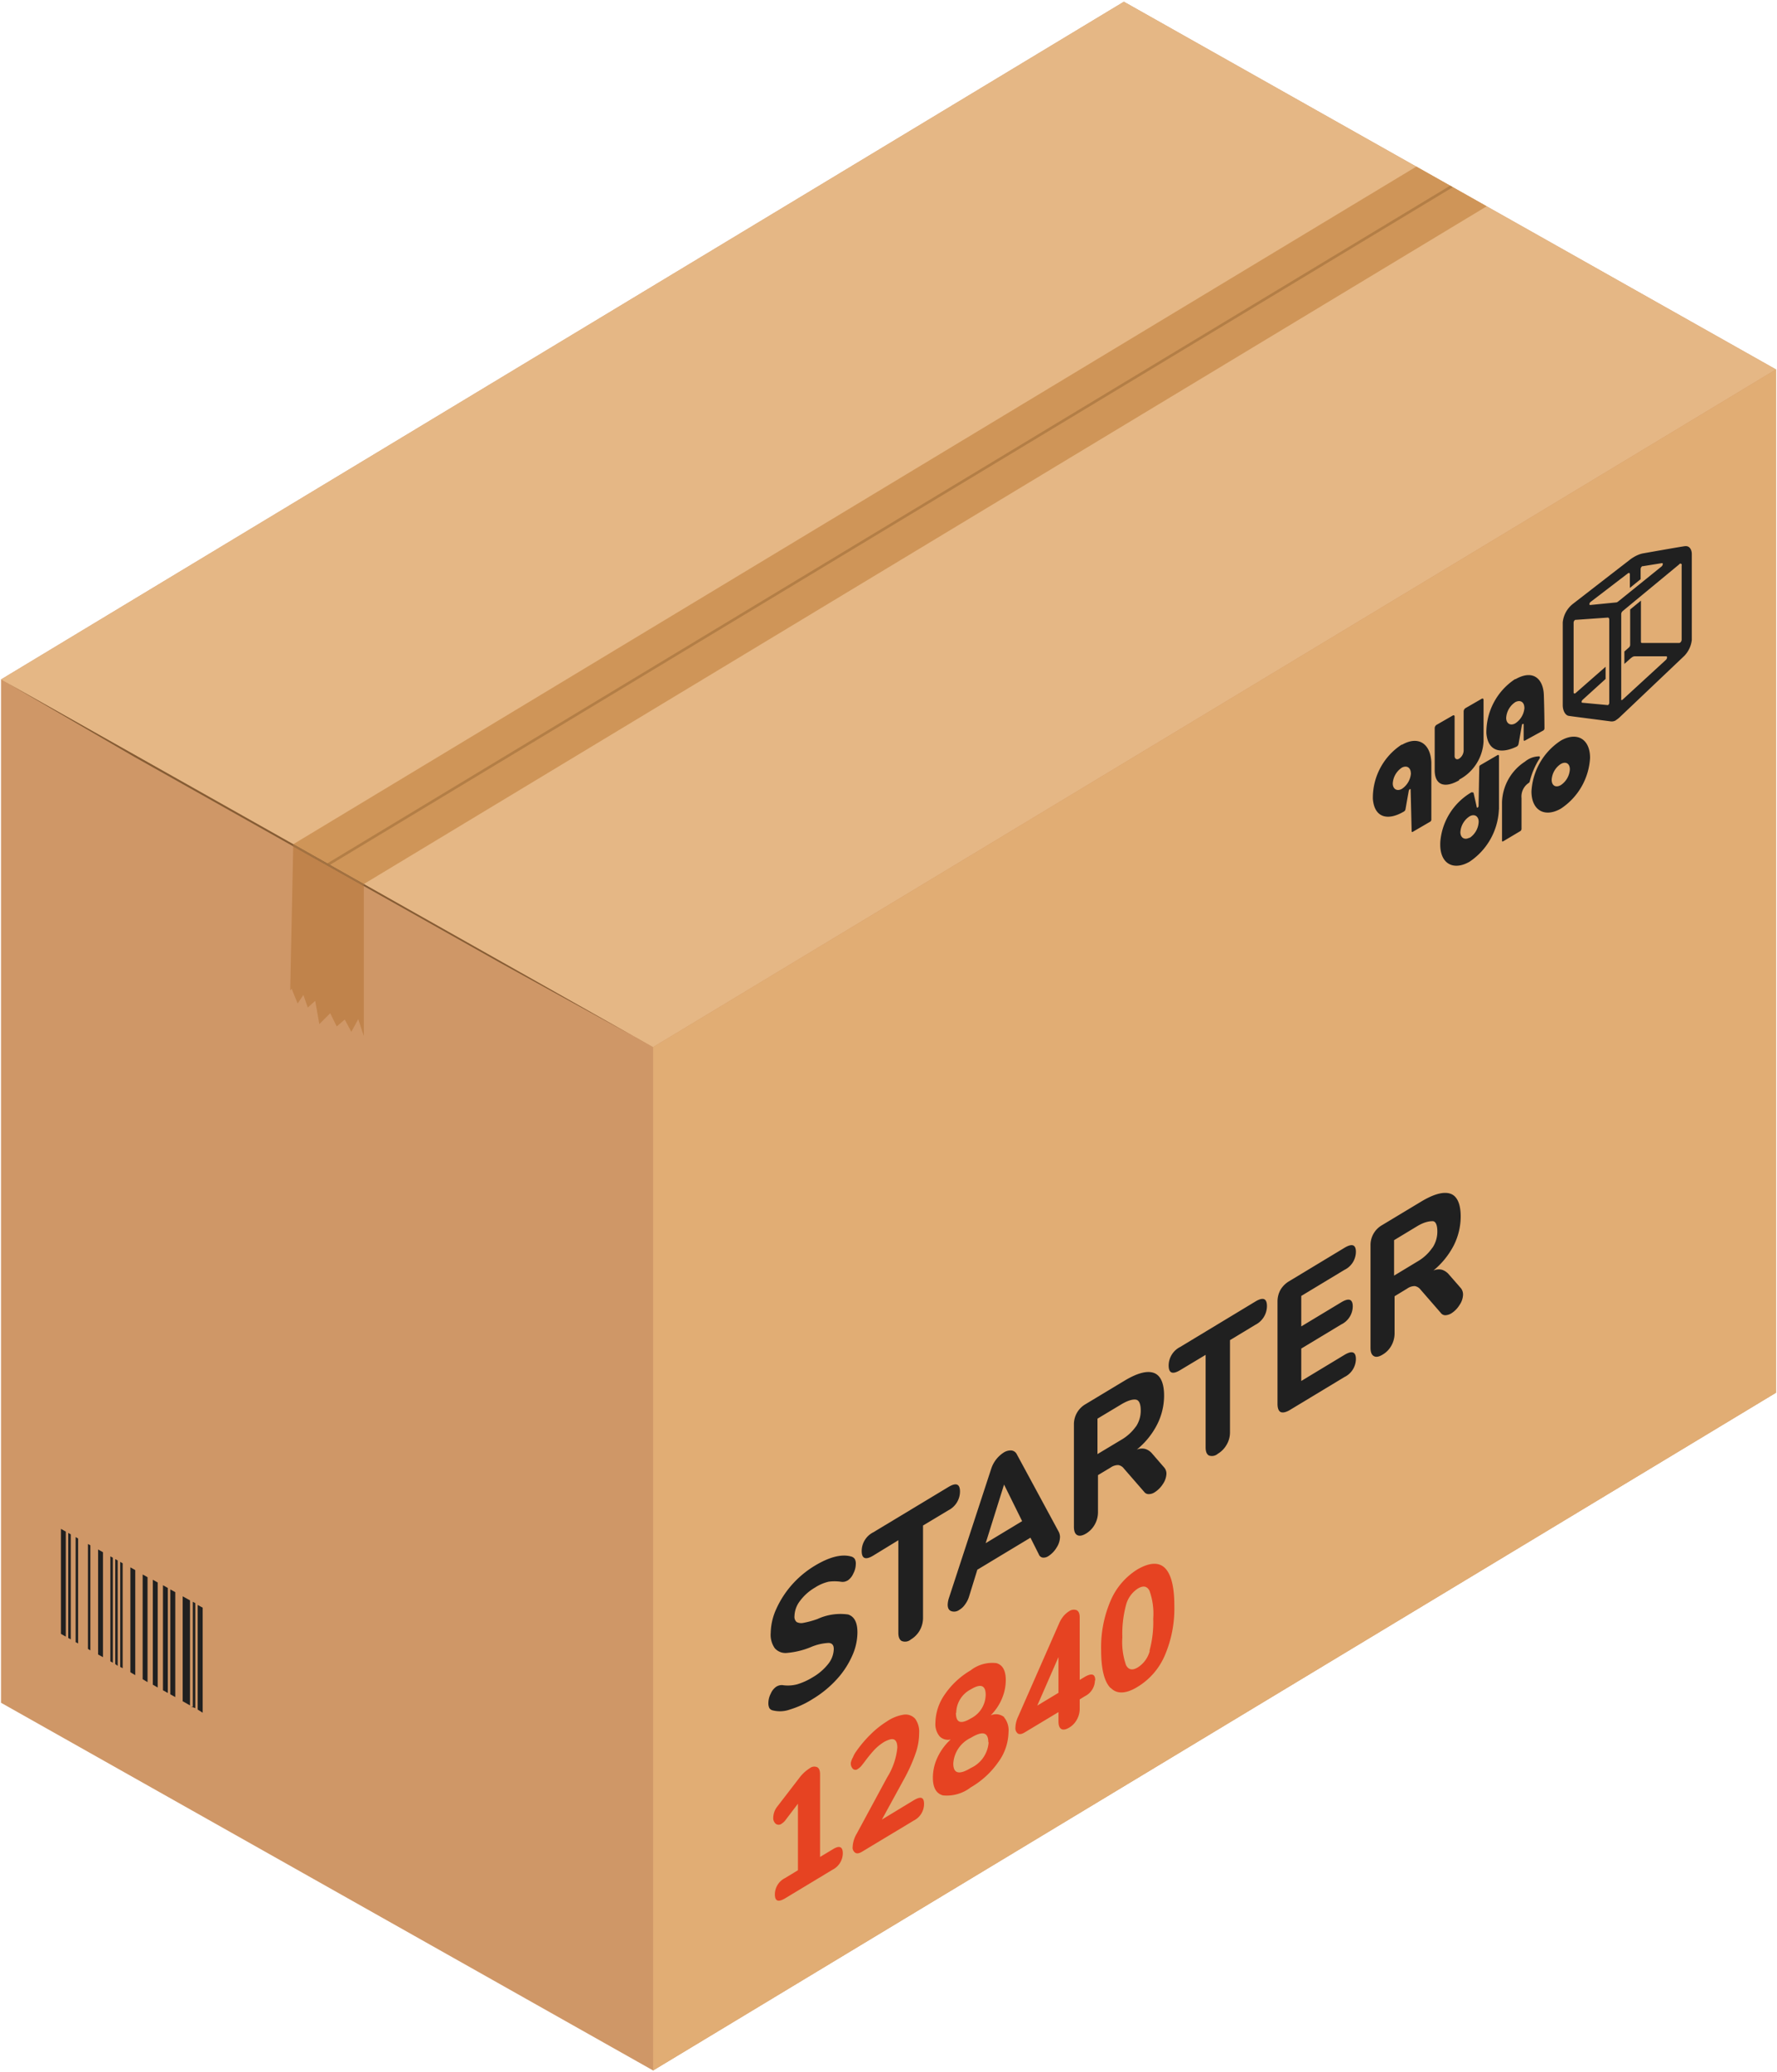
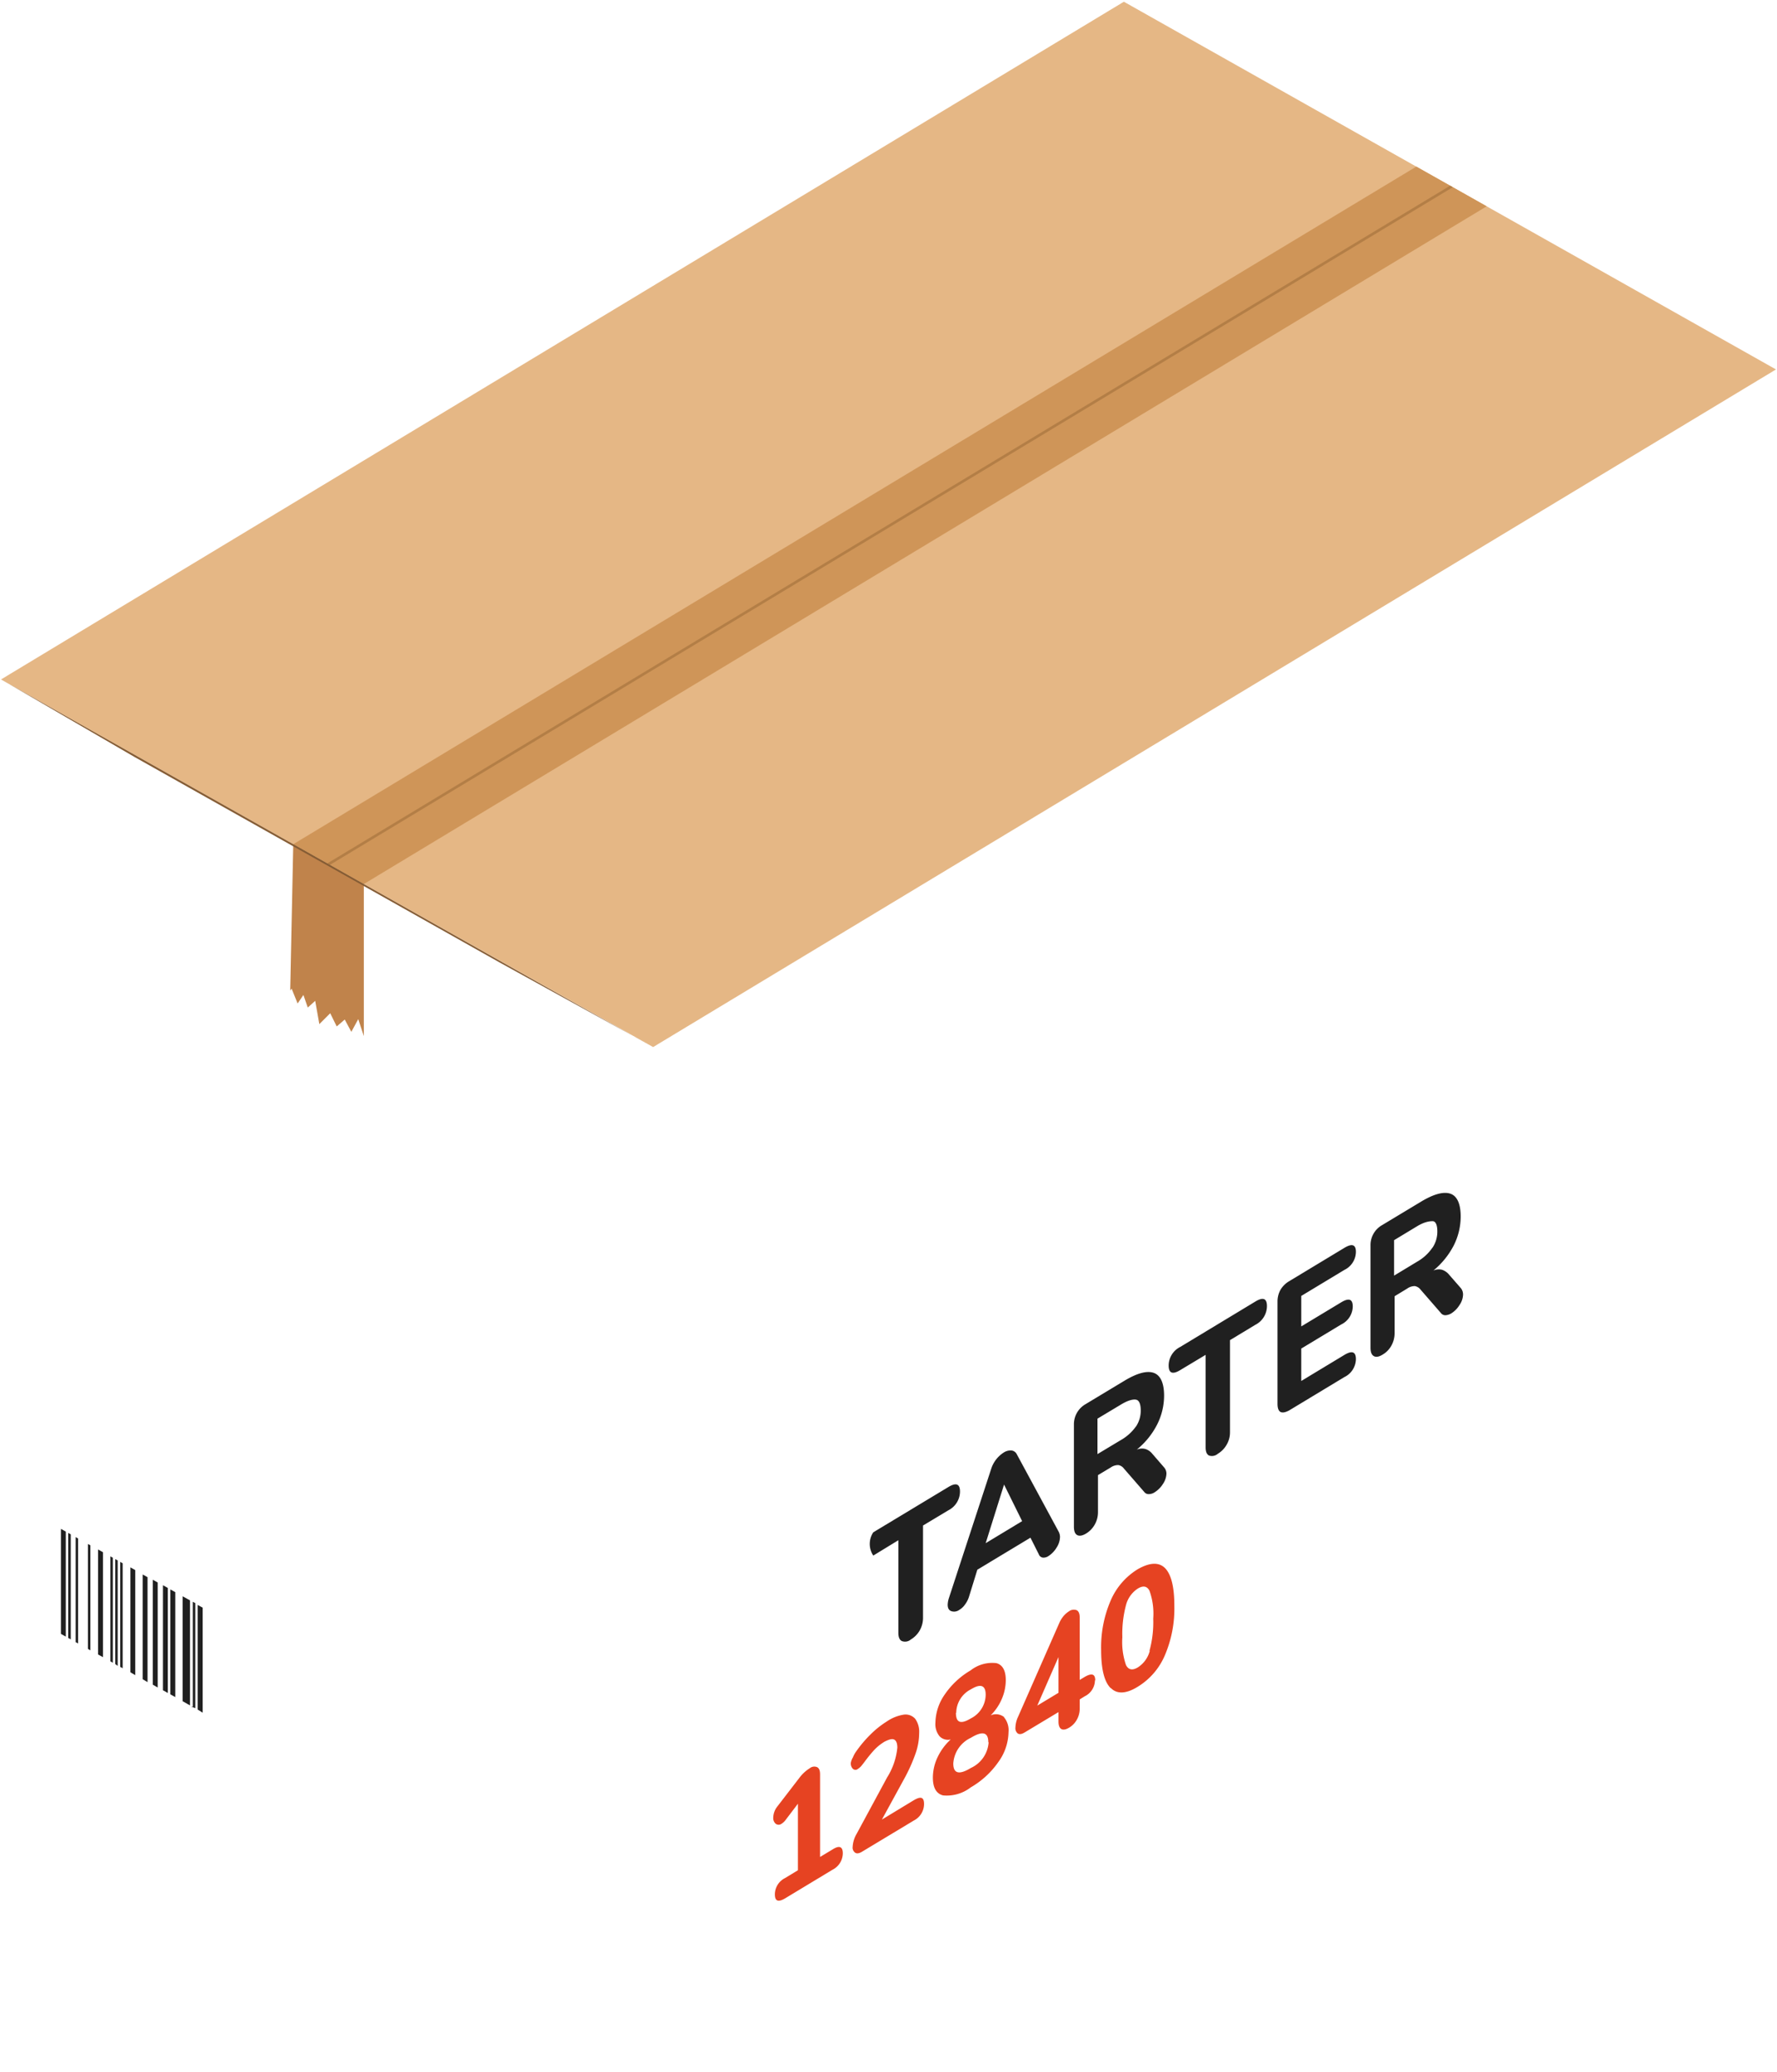
<svg xmlns="http://www.w3.org/2000/svg" id="ac0e76e6-98dd-49ac-a795-b8b020b0afb5" data-name="Layer 1" width="175" height="204" viewBox="0 0 175 204">
  <defs>
    <style>.b2a3ca04-8f2d-44f5-b53e-4e3a3fc3cb59{fill:#cf9767;}.fc47f3e7-3a87-4d3d-9b3c-670c4ea7e39e{fill:#e5b785;}.b25e8934-2612-4487-b780-9c06f6aaa2a1{fill:#e1ad74;}.a1db63b0-1c2b-42f6-b0cd-9e219345039a{fill:#c0834b;}.a35aeea3-b407-484c-9620-88944dff99bd{fill:#cf9558;}.ba7930c4-9d10-4601-ad69-b7960c1e1342{fill:#b37e46;}.b0c2dc55-b4d4-45e4-9b2a-4ea141463e30{fill:#202020;}.b1e5373b-8763-45fa-b3b6-6e92c3d30d0a{fill:#855c34;}.b085075c-2e68-4412-a3a2-fe6019744bef{fill:#a37241;}.bd16f50e-9761-4d1b-bd98-da2dc7f86c21{fill:#e64322;}</style>
  </defs>
  <title>sta-box</title>
  <g id="e5063a4f-5311-4d7a-88cf-f3e217a6019a" data-name="sta">
-     <polygon class="b2a3ca04-8f2d-44f5-b53e-4e3a3fc3cb59" points="110.68 0.17 0.1 66.89 0.1 167.63 64.32 203.83 174.9 137.11 174.9 36.37 110.68 0.17" />
    <polygon class="fc47f3e7-3a87-4d3d-9b3c-670c4ea7e39e" points="174.9 36.37 110.68 0.17 0.1 66.89 64.32 103.08 174.9 36.37" />
-     <polygon class="b25e8934-2612-4487-b780-9c06f6aaa2a1" points="174.9 36.37 64.32 103.08 64.32 203.83 174.9 137.11 174.9 36.37" />
    <polygon class="a1db63b0-1c2b-42f6-b0cd-9e219345039a" points="35.83 87.03 28.88 83.11 28.58 97.51 28.72 97.33 29.31 98.79 29.88 97.95 30.31 99.19 31.04 98.53 31.45 100.82 32.52 99.75 33.16 101.05 33.95 100.37 34.6 101.58 35.28 100.33 35.83 102 35.83 87.03" />
    <polygon class="a35aeea3-b407-484c-9620-88944dff99bd" points="35.83 87.03 146.41 20.31 139.48 16.4 28.88 83.11 35.83 87.03" />
    <polygon class="ba7930c4-9d10-4601-ad69-b7960c1e1342" points="32.48 85.15 32.23 85 142.81 18.28 143.07 18.43 32.48 85.15" />
-     <path class="b0c2dc55-b4d4-45e4-9b2a-4ea141463e30" d="M159.15,70.9a.8.8,0,0,1-.5.12l-.7-.09c-1.12-.15-3.2-.41-3.48-.46s-.57-.45-.57-1.06V61.27a2.64,2.64,0,0,1,1-1.82l3.69-2.86,1.85-1.43a3.38,3.38,0,0,1,.48-.33,2.92,2.92,0,0,1,.82-.34c.34-.06,3.66-.65,4.18-.72s.69.42.69.77V63a2.69,2.69,0,0,1-.74,1.57l-5.54,5.26-.75.71a2.42,2.42,0,0,1-.45.36Zm6.22-15.34,0,0-5.58,4.61a.41.41,0,0,0-.13.28V68.8a.11.11,0,0,0,0,.1.11.11,0,0,0,.11,0l0,0,4.28-3.93a.35.35,0,0,0,.12-.23c0-.08,0-.13-.09-.13H161a.47.47,0,0,0-.24.07l-.14.1-.65.58V64.14l.45-.4a.37.37,0,0,0,.12-.25V60l1.06-.87v4c0,.1,0,.17.13.17l3.63,0a.21.21,0,0,0,.14-.07.38.38,0,0,0,.11-.26V55.67A.12.12,0,0,0,165.37,55.56ZM155.85,68.9a.32.32,0,0,0-.09.17c0,.06,0,.11.06.11l2.47.23a.1.1,0,0,0,.07,0,.26.26,0,0,0,.12-.21V61c0-.13-.06-.21-.16-.2l-3.13.22-.06,0a.34.34,0,0,0-.16.27v6.88a.11.11,0,0,0,.05.1s.06,0,.1,0l0,0,3-2.63v1.2Zm4.5-12.48,0,0-3.71,2.84a.29.29,0,0,0-.11.19c0,.07,0,.11.08.11l2.53-.25a.32.32,0,0,0,.17-.06l.08-.06,4.25-3.43a.36.36,0,0,0,.11-.21c0-.08,0-.12-.09-.11l-1.87.3-.06,0a.36.36,0,0,0-.16.28v1l-1.06.86V56.51C160.49,56.41,160.43,56.38,160.35,56.42Zm-3.76,18.19a6.41,6.41,0,0,1-2.88,5c-1.6.91-2.89.16-2.89-1.7a6.39,6.39,0,0,1,2.89-5C155.3,72,156.59,72.75,156.59,74.61Zm-2.88.6a2,2,0,0,0-.9,1.56c0,.57.4.81.9.52a2,2,0,0,0,.89-1.55C154.6,75.16,154.2,74.93,153.71,75.21Zm-2.09-.54c.06-.1,0-.21,0-.21a2.22,2.22,0,0,0-1.44.52,4.94,4.94,0,0,0-2.26,4c0,.92,0,3.21,0,3.78,0,.07,0,.1.12.06l1.68-1a.27.27,0,0,0,.12-.2V78.57a1.6,1.6,0,0,1,.69-1.48.24.24,0,0,0,.12-.16A7.48,7.48,0,0,1,151.62,74.67Zm-4,5c0-1.44,0-5.28,0-5.28s-.05-.1-.11-.07l-1.72,1a.22.22,0,0,0-.11.18l-.07,3.84c0,.14-.16.24-.18.12s-.32-1.43-.32-1.43S145,78,144.91,78a6.23,6.23,0,0,0-3.06,4.78c-.17,2.2,1.21,3,2.86,2.06A6.5,6.5,0,0,0,147.61,79.71Zm-2.9,2.79c-.5.28-.9,0-.9-.53a2,2,0,0,1,.9-1.56c.5-.29.9,0,.9.53A2,2,0,0,1,144.71,82.5Zm4.51-15.62a6.28,6.28,0,0,0-2.85,5.34c.16,1.93,1.59,2,3,1.31a.39.39,0,0,0,.17-.26l.32-1.81c0-.14.17-.23.18-.09l0,1.52c0,.07.05.09.12.06l1.82-1a.26.26,0,0,0,.11-.2s0-1.44-.06-3.25C152,66.85,151,65.85,149.22,66.88Zm.9,2.8a2,2,0,0,1-.9,1.57c-.5.28-.9,0-.9-.53a2,2,0,0,1,.9-1.56C149.72,68.87,150.12,69.11,150.12,69.68Zm-6.43,7.11a4.5,4.5,0,0,0,2.4-3.75V68.9c0-.12-.08-.16-.18-.11l-1.61.93a.41.41,0,0,0-.17.31v3.88a1,1,0,0,1-.45.78h0c-.24.14-.44,0-.44-.26V70.54c0-.11-.08-.16-.18-.1l-1.6.92a.4.4,0,0,0-.18.31v4.15c0,1.41.9,1.85,2.4,1Zm-5.64-3.46a6.25,6.25,0,0,0-2.86,5.36c.16,1.93,1.55,2.14,3.06,1.24a.33.33,0,0,0,.16-.26s.29-1.65.32-1.79.18-.23.18-.1l.1,4.09c0,.07.05.1.11.06l1.72-1a.25.25,0,0,0,.11-.19s0-4.26,0-5.65C140.88,73.22,139.69,72.38,138.05,73.33Zm.89,2.81a2,2,0,0,1-.89,1.56c-.5.28-.9,0-.9-.53a2,2,0,0,1,.9-1.56C138.54,75.32,138.94,75.56,138.94,76.14Z" />
    <polygon class="b1e5373b-8763-45fa-b3b6-6e92c3d30d0a" points="64.12 102.97 49.22 94.76 13.28 74.54 0.8 67.29 0.13 66.91 28.85 83.09 62.75 102.22 64.12 102.97" />
-     <polygon class="b085075c-2e68-4412-a3a2-fe6019744bef" points="35.83 87.23 28.87 83.32 28.88 83.11 35.83 87.03 35.83 87.23" />
    <path class="b0c2dc55-b4d4-45e4-9b2a-4ea141463e30" d="M6,160.85V150.51l.48.27v10.34Zm.72.4V150.91l.25.14v10.34Zm.73.41V151.32l.24.14v10.33Zm1.21.67V152l.24.13v10.34Zm1,.55V152.54l.48.27v10.33Zm1.21.67V153.22l.24.13v10.34Zm.48.27V153.49l.24.13V164Zm.49.28V153.76l.24.14v10.33Zm1,.53V154.3l.48.27v10.34Zm1.21.68V155l.48.27v10.33Zm1,.54V155.52l.48.27v10.34Zm1,.55V156.06l.48.27v10.34Zm.72.4V156.47l.49.27v10.33Zm1.22.68V157.15l.72.4v10.34Zm1,.54V157.69l.24.13v10.34L18.8,168Zm.48.28V158l.49.27v10.34Z" />
-     <path class="b0c2dc55-b4d4-45e4-9b2a-4ea141463e30" d="M77.81,168.29a2.93,2.93,0,0,1-1.71.09.53.53,0,0,1-.33-.22,1.09,1.09,0,0,1-.1-.51,2.07,2.07,0,0,1,.24-.93,1.56,1.56,0,0,1,.55-.68,1.13,1.13,0,0,1,.33-.13,1,1,0,0,1,.39,0,3.6,3.6,0,0,0,1.34-.1,6.4,6.4,0,0,0,1.5-.68,5.34,5.34,0,0,0,1.55-1.33,2.45,2.45,0,0,0,.54-1.46c0-.38-.16-.58-.5-.6a5.06,5.06,0,0,0-1.78.42,7.93,7.93,0,0,1-2.29.56,1.41,1.41,0,0,1-1.24-.46,2.3,2.3,0,0,1-.4-1.5,5.92,5.92,0,0,1,.56-2.39A9.47,9.47,0,0,1,78,156a9.69,9.69,0,0,1,2.24-1.86c1.46-.88,2.67-1.18,3.61-.9a.6.6,0,0,1,.33.24.92.92,0,0,1,.1.49,2.07,2.07,0,0,1-.24.93,1.62,1.62,0,0,1-.54.68,1.35,1.35,0,0,1-.32.13,1.07,1.07,0,0,1-.41,0,4.49,4.49,0,0,0-1.16,0,4.24,4.24,0,0,0-1.35.58,4.91,4.91,0,0,0-1.48,1.32,2.55,2.55,0,0,0-.54,1.49.68.68,0,0,0,.21.58,1,1,0,0,0,.69.08,8.84,8.84,0,0,0,1.38-.38,5.38,5.38,0,0,1,3-.44c.62.2.92.79.92,1.77a5.67,5.67,0,0,1-.55,2.37,8.5,8.5,0,0,1-1.54,2.3,10.52,10.52,0,0,1-2.3,1.87A9.1,9.1,0,0,1,77.81,168.29Z" />
-     <path class="b0c2dc55-b4d4-45e4-9b2a-4ea141463e30" d="M88.8,161.55q-.33-.18-.33-.81v-9.11L86,153.14c-.76.46-1.14.31-1.14-.46A2.07,2.07,0,0,1,86,150.85l7.4-4.46q1.14-.69,1.14.45a2.08,2.08,0,0,1-1.14,1.84l-2.5,1.5v9.11a2.52,2.52,0,0,1-.32,1.21,2.45,2.45,0,0,1-.88.9A.87.87,0,0,1,88.8,161.55Z" />
+     <path class="b0c2dc55-b4d4-45e4-9b2a-4ea141463e30" d="M88.8,161.55q-.33-.18-.33-.81v-9.11L86,153.14A2.07,2.07,0,0,1,86,150.85l7.4-4.46q1.14-.69,1.14.45a2.08,2.08,0,0,1-1.14,1.84l-2.5,1.5v9.11a2.52,2.52,0,0,1-.32,1.21,2.45,2.45,0,0,1-.88.9A.87.87,0,0,1,88.8,161.55Z" />
    <path class="b0c2dc55-b4d4-45e4-9b2a-4ea141463e30" d="M104.39,151.3a2,2,0,0,1-.34,1.06,2.55,2.55,0,0,1-.8.83.85.85,0,0,1-.55.15.49.49,0,0,1-.4-.33l-.82-1.63-5.23,3.15-.81,2.62a2.5,2.5,0,0,1-.4.8,1.75,1.75,0,0,1-.56.53.86.86,0,0,1-.8.13c-.24-.09-.35-.3-.35-.64a2.38,2.38,0,0,1,.12-.65l4.16-12.71A3,3,0,0,1,98.84,143a1.26,1.26,0,0,1,.74-.21.67.67,0,0,1,.53.33l4.16,7.69A1.19,1.19,0,0,1,104.39,151.3Zm-3.73-1.55-1.78-3.6-1.81,5.77Z" />
    <path class="b0c2dc55-b4d4-45e4-9b2a-4ea141463e30" d="M114.87,145.1a1.93,1.93,0,0,1-.35,1,2.61,2.61,0,0,1-.81.81,1.06,1.06,0,0,1-.57.18.54.54,0,0,1-.46-.22l-2-2.3a.85.85,0,0,0-.56-.34,1.29,1.29,0,0,0-.74.24l-1.25.75v3.64a2.45,2.45,0,0,1-.31,1.21,2.4,2.4,0,0,1-.86.9c-.37.22-.66.27-.88.15s-.32-.4-.32-.83V140.25a2.28,2.28,0,0,1,1.12-2l3.87-2.33c1.28-.77,2.24-1,2.89-.76s1,1,1,2.24a6.33,6.33,0,0,1-.69,2.85,7.67,7.67,0,0,1-2,2.46,1.33,1.33,0,0,1,.82-.07,1.41,1.41,0,0,1,.71.48l1.17,1.35A.92.92,0,0,1,114.87,145.1Zm-3-4.66a2.81,2.81,0,0,0,.47-1.6c0-.61-.16-1-.47-1.05s-.8.07-1.49.49l-2.3,1.38v3.49l2.3-1.38A4.59,4.59,0,0,0,111.86,140.44Z" />
    <path class="b0c2dc55-b4d4-45e4-9b2a-4ea141463e30" d="M119.06,143.29c-.22-.12-.33-.38-.33-.81v-9.1l-2.5,1.5c-.76.46-1.14.31-1.14-.46a2.06,2.06,0,0,1,1.14-1.82l7.4-4.47q1.14-.69,1.14.45a2.08,2.08,0,0,1-1.14,1.84l-2.5,1.51V141a2.38,2.38,0,0,1-.32,1.21,2.48,2.48,0,0,1-.88.91A.89.89,0,0,1,119.06,143.29Z" />
    <path class="b0c2dc55-b4d4-45e4-9b2a-4ea141463e30" d="M126.1,139c-.19-.11-.29-.38-.29-.8V128.13a2.37,2.37,0,0,1,.29-1.15,2.41,2.41,0,0,1,.84-.84l5.45-3.29q1.14-.69,1.14.39a2,2,0,0,1-1.14,1.78l-4.24,2.56v3l3.93-2.37c.76-.46,1.14-.32,1.14.41a2,2,0,0,1-1.14,1.77l-3.93,2.37v3.19l4.24-2.56c.76-.46,1.14-.32,1.14.41a2,2,0,0,1-1.14,1.77l-5.45,3.29C126.58,139.05,126.3,139.1,126.1,139Z" />
    <path class="b0c2dc55-b4d4-45e4-9b2a-4ea141463e30" d="M144.08,127.48a1.9,1.9,0,0,1-.35,1,2.54,2.54,0,0,1-.81.82,1.27,1.27,0,0,1-.57.18.55.55,0,0,1-.46-.23l-2-2.3a.9.9,0,0,0-.56-.34,1.29,1.29,0,0,0-.74.24l-1.25.76v3.63a2.49,2.49,0,0,1-.31,1.22,2.3,2.3,0,0,1-.86.89c-.37.23-.66.28-.88.15s-.32-.39-.32-.83V122.62a2.25,2.25,0,0,1,1.12-2l3.87-2.33c1.28-.77,2.24-1,2.89-.77s1,1,1,2.25a6.36,6.36,0,0,1-.69,2.85,7.89,7.89,0,0,1-2,2.46A1.34,1.34,0,0,1,142,125a1.5,1.5,0,0,1,.71.49l1.17,1.34A1,1,0,0,1,144.08,127.48Zm-3-4.66a2.84,2.84,0,0,0,.47-1.6c0-.61-.16-1-.47-1s-.8.07-1.49.48l-2.3,1.39v3.49l2.3-1.39A4.47,4.47,0,0,0,141.07,122.82Z" />
    <path class="bd16f50e-9761-4d1b-bd98-da2dc7f86c21" d="M83,182.45a1.83,1.83,0,0,1-1,1.61l-4.69,2.83c-.68.4-1,.27-1-.4a1.8,1.8,0,0,1,1-1.6l1.27-.77v-6.55l-1.2,1.58a1.47,1.47,0,0,1-.41.39.48.48,0,0,1-.58,0,.74.74,0,0,1-.24-.61,1.84,1.84,0,0,1,.42-1.11L78.74,175a3.71,3.71,0,0,1,1-.92.71.71,0,0,1,.73-.11c.2.1.29.34.29.71v8.13l1.28-.77C82.66,181.66,83,181.79,83,182.45Zm8-4.85a1.83,1.83,0,0,1-1,1.62l-5.1,3.07c-.28.17-.5.21-.67.11a.61.61,0,0,1-.26-.59,2.8,2.8,0,0,1,.4-1.29l3-5.55a6.71,6.71,0,0,0,1-2.92c0-.43-.11-.7-.32-.8s-.51,0-.92.2a4.69,4.69,0,0,0-1,.79c-.3.32-.63.72-1,1.22-.15.2-.27.35-.35.44a1.68,1.68,0,0,1-.29.24.37.37,0,0,1-.49,0,.75.75,0,0,1-.21-.6A1.69,1.69,0,0,1,84,173a2.4,2.4,0,0,1,.29-.54,11.89,11.89,0,0,1,1.42-1.69,9.1,9.1,0,0,1,1.61-1.29A4.09,4.09,0,0,1,89,168.8a1.27,1.27,0,0,1,1.13.41,2.18,2.18,0,0,1,.39,1.4,6.14,6.14,0,0,1-.35,2A16.57,16.57,0,0,1,89,175.2l-2.15,3.93L90,177.22C90.7,176.81,91,176.93,91,177.6Zm7.87-8.55a2,2,0,0,1,.45,1.47,5.14,5.14,0,0,1-1,2.94,8.45,8.45,0,0,1-2.72,2.5,3.86,3.86,0,0,1-2.73.79c-.66-.17-1-.75-1-1.75a4.68,4.68,0,0,1,.46-2,5.58,5.58,0,0,1,1.3-1.76,1.14,1.14,0,0,1-1.11-.32,1.89,1.89,0,0,1-.4-1.33,5,5,0,0,1,.93-2.79,7.92,7.92,0,0,1,2.54-2.36,3.44,3.44,0,0,1,2.54-.71c.61.17.92.73.92,1.68a4.72,4.72,0,0,1-.39,1.84,5.05,5.05,0,0,1-1.1,1.62A1.3,1.3,0,0,1,98.9,169.05Zm-1.54,2.47c0-1-.57-1.14-1.72-.44a3,3,0,0,0-1.73,2.53c0,1,.58,1.14,1.73.44A3,3,0,0,0,97.36,171.52Zm-3.19-2.9c0,1,.49,1.14,1.47.55a2.64,2.64,0,0,0,1.46-2.32c0-.95-.49-1.13-1.46-.54A2.63,2.63,0,0,0,94.17,168.62Zm13.69-3.19a1.77,1.77,0,0,1-1,1.56l-.5.31v.91a2.18,2.18,0,0,1-.29,1.1,2.06,2.06,0,0,1-.75.77c-.32.19-.57.24-.76.14s-.29-.35-.29-.76v-.91l-3.33,2c-.28.17-.5.21-.67.11a.65.65,0,0,1-.24-.59,2.67,2.67,0,0,1,.26-1.06l4.08-9.28a2.87,2.87,0,0,1,.41-.65,2.36,2.36,0,0,1,.52-.45.8.8,0,0,1,.74-.12c.21.09.32.33.32.71v6.16l.5-.3C107.53,164.68,107.86,164.8,107.86,165.43Zm-3.59,1.22v-3.52l-2.09,4.78Zm5.13-.47q-.93-.93-.93-3.75a11.61,11.61,0,0,1,.93-4.84,6.73,6.73,0,0,1,2.68-3.11q1.76-1,2.67-.12c.62.62.93,1.86.93,3.73a11.71,11.71,0,0,1-.93,4.86,6.68,6.68,0,0,1-2.67,3.1C110.91,166.76,110,166.8,109.4,166.18Zm3.83-3.66a10.63,10.63,0,0,0,.37-3.18,6.62,6.62,0,0,0-.37-2.74c-.24-.46-.62-.53-1.15-.21a2.77,2.77,0,0,0-1.16,1.62,10.94,10.94,0,0,0-.36,3.17,6.92,6.92,0,0,0,.36,2.74c.24.47.63.55,1.16.23A2.75,2.75,0,0,0,113.23,162.52Z" />
  </g>
</svg>